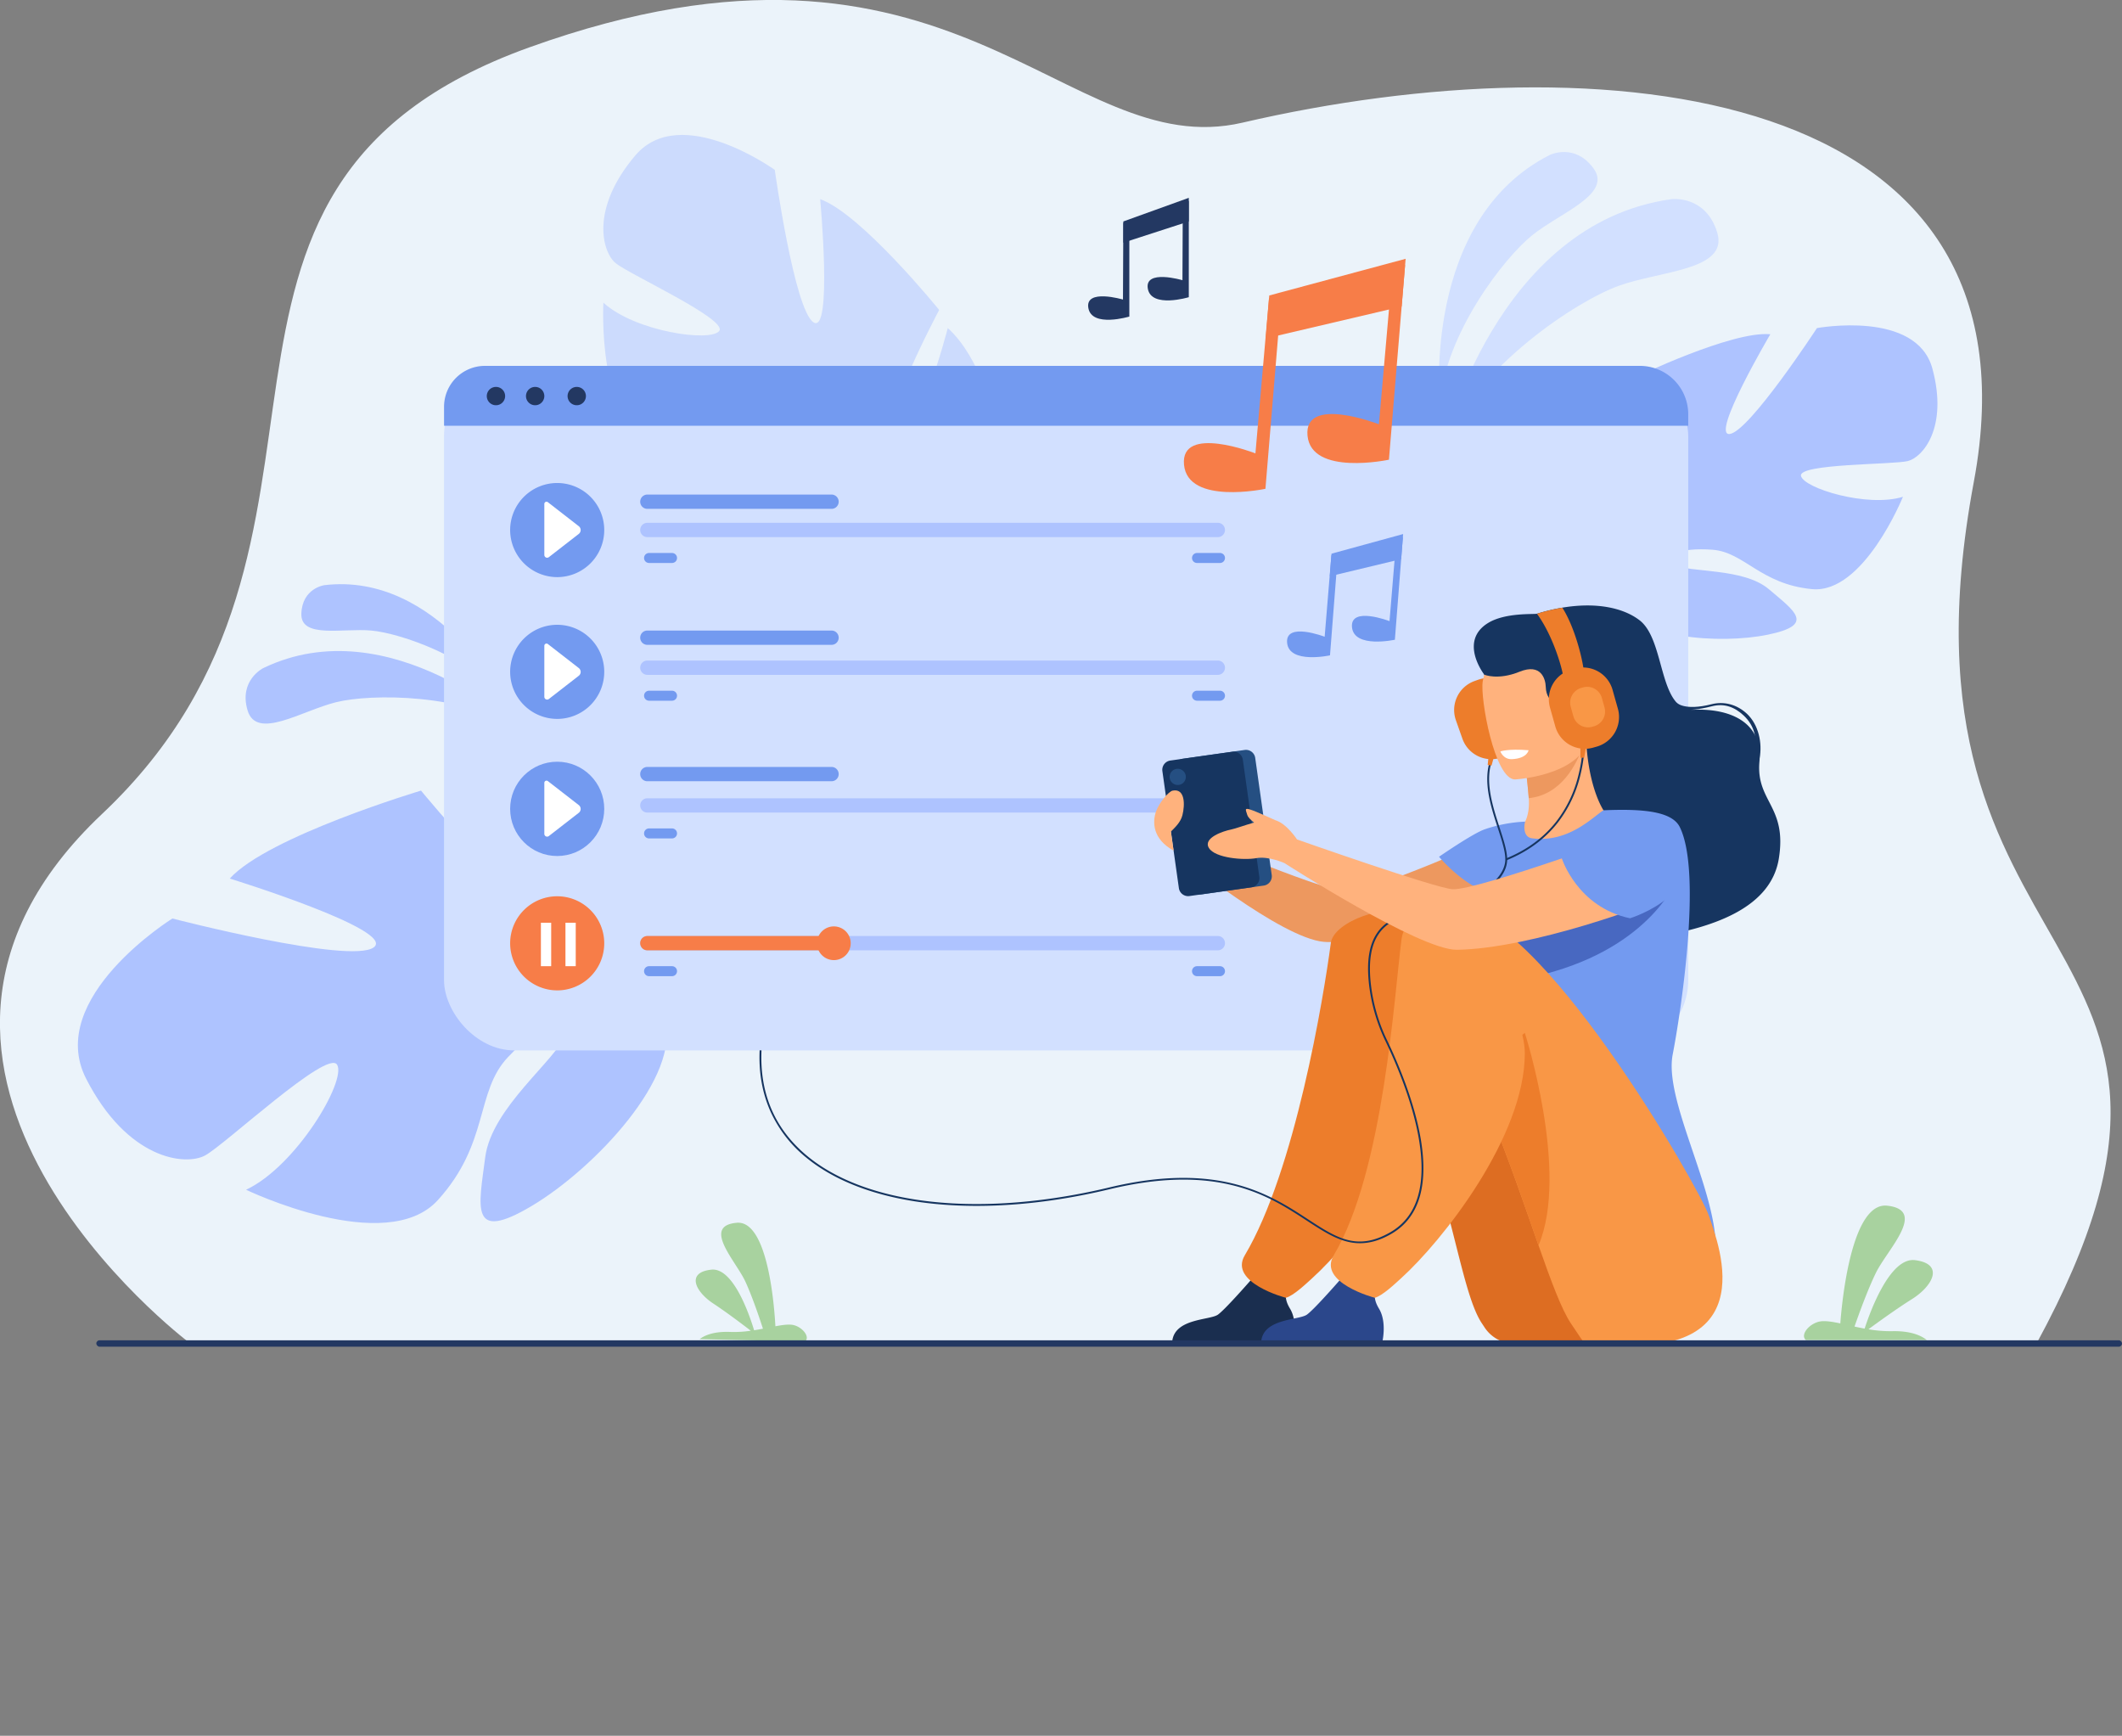
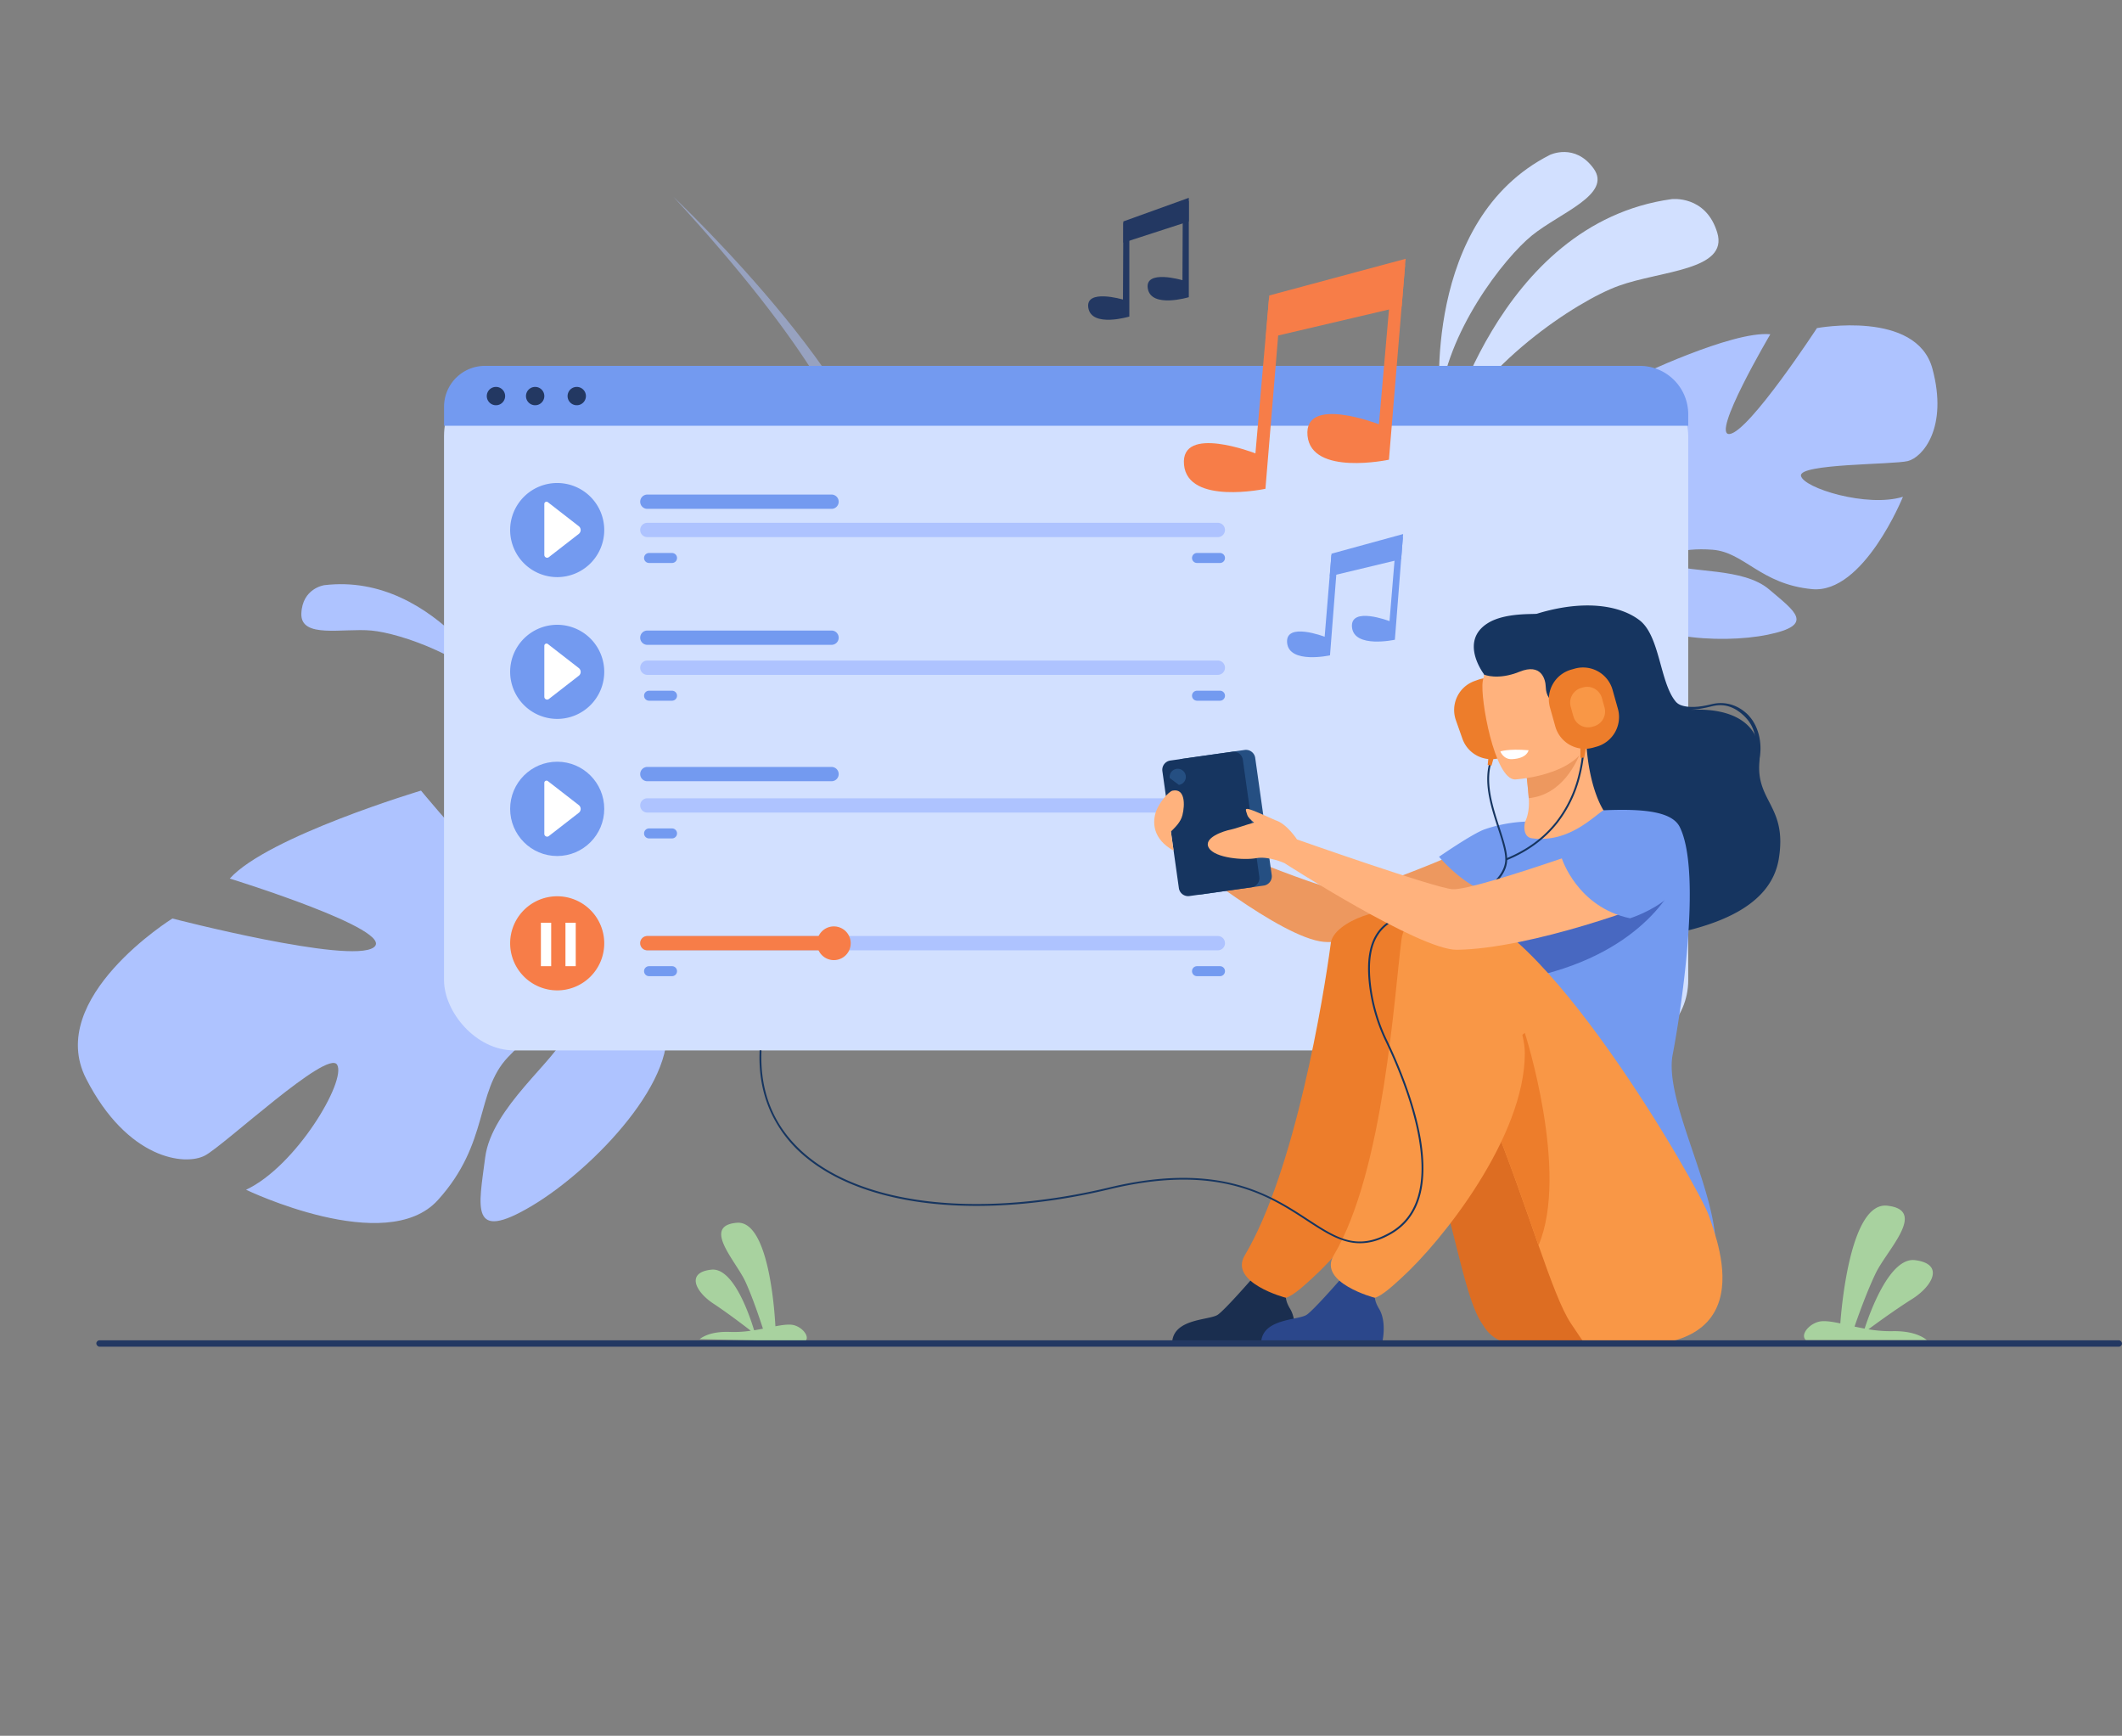
<svg xmlns="http://www.w3.org/2000/svg" viewBox="0 0 1620 1325">
  <rect x="0" y="0" width="1620" height="1325" fill="#808080" stroke="none" />
  <defs>
    <style>.cls-1{fill:#ebf3fa;}.cls-2{opacity:0.5;}.cls-3{fill:#aec3ff;}.cls-4{fill:#d2e0ff;}.cls-5{fill:#a8d29f;}.cls-6{fill:#739af0;}.cls-7{fill:#f77d48;}.cls-8{fill:#fff;}.cls-9{fill:#233862;}.cls-10{fill:#ed7d2b;}.cls-11{fill:#163560;}.cls-12{fill:#ed985f;}.cls-13{fill:#ffb27d;}.cls-14{fill:#dd6d22;}.cls-15{fill:#1a2e4f;}.cls-16{fill:#4868c1;}.cls-17{fill:#f99746;}.cls-18{fill:#2b478b;}.cls-19{fill:#254f82;}</style>
  </defs>
  <g id="图层_2">
    <g id="图层_1-2">
-       <path d="M143.66,1024.26S-130,817.35,78,621.24c221.45-208.78,25.25-476.82,325.86-585,325-116.92,408.62,89,544.67,57.39,271.38-63.07,615.6-32,558.32,274.34C1435,752.56,1730,703.52,1554.77,1025.54Z" class="cls-1" />
      <g class="cls-2">
-         <path d="M675.51,398s92.15-6.45,84.27-78.06c0,0-11.17-47-36.21-69.51,0,0-23.41,90.15-39.88,84.75S717,236.6,717,236.6,657.64,163.29,626.14,152c0,0,9.57,103.36-5.06,94.06s-29.59-116.39-29.59-116.39-71.85-51.83-106.49-11-25.24,73.81-14.95,82.25,85.59,42.84,79.06,51.66-64.41.52-88.47-21.57c0,0-5.11,91.65,37.54,107.05s67.22-4,93.41,6,41.44,25.54,25.6,26.39-56.46-24-85.05-16.22S482,364.85,516.21,390.56s104.57,53,131.94,30.22Z" class="cls-3" />
        <path d="M514.08,150.21S687,312.93,675.51,398c0,0-16.56,32.66-14,80.29l-6.88,14.61s2-59.78-6.45-72.11C648.15,420.78,724.09,378.08,514.08,150.21Z" class="cls-3" />
        <path d="M661.48,478.28S670.41,541.07,625,590.9l-7.08-6s38.1-60.51,36.83-100.6S661.48,478.28,661.48,478.28Z" class="cls-3" />
      </g>
      <path d="M493.61,733.12s37.87-113.71-51.53-139.66c0,0-61.6-9.83-100.91,9,0,0,96.07,72.67,81.47,89.75s-101.22-88.71-101.22-88.71-116.91,34.94-146,67.13c0,0,128.17,39.63,109.82,52.59s-153.62-22.09-153.62-22.09S34.19,761.7,65.75,823.41s75.66,66.77,90.82,58.6,93.49-81.45,100.8-69.26-31.24,77.5-69.52,95.43c0,0,106.92,51.46,146.41,7.92s28.52-82.56,53.41-109,51-37.08,44.18-17.65-56.53,55.85-61.43,94-12.1,65.42,35.54,37.08,115-99.2,101.33-143.28Z" class="cls-3" />
      <path d="M117.89,804.17s279.85-126.93,375.72-71c0,0,32.59,40,13.68,44.09C507.29,777.21,493.87,665,117.89,804.17Z" class="cls-3" />
      <path d="M1102.27,339.44S1142,170.52,1276.21,152c0,0,26.11-3.22,34.8,25.59s-43.21,29-75.29,40.6S1128.84,278.85,1102.27,339.44Z" class="cls-4" />
      <path d="M1099.23,307.83s-14-139.92,84-189.58c0,0,19.15-9.36,33.39,10.41s-25.48,33.64-47,51S1103.65,254.39,1099.23,307.83Z" class="cls-4" />
-       <path d="M398.34,557.38s-100.56-94.25-197.52-47.32c0,0-18.69,9.39-11.78,32.29s41.35.13,67.67-6.36S354.13,529,398.34,557.38Z" class="cls-3" />
      <path d="M386.47,535.11s-52.26-98.76-138.89-88.42c0,0-16.79,2.27-17.52,21.64s31.65,11,53.52,13S360.06,501.69,386.47,535.11Z" class="cls-3" />
      <path d="M1221.15,430.91s-70.34-39.47-37.51-93.05c0,0,26.26-32.9,54.39-41.35,0,0-15,79.89,0,81.77s10.32-90.23,10.32-90.23,74.1-35.72,103.17-32.9c0,0-46,78-31,76.13s66.59-80.83,66.59-80.83,76-14.1,88.16,31-7.5,67.67-18.75,70.49-83.48,1.88-81.6,11.28,50.65,24.44,77.84,16c0,0-30,74.25-69.4,70.49s-51.59-28.2-76-30.08-42.21,4.7-30,11.28,53.46,2.16,73.15,18.94,35.64,27.12-.94,34.64-102.23,2.82-115.36-25.38Z" class="cls-3" />
      <path d="M1440.62,295.57s-197,63.91-219.47,135.34c0,0,.94,32-18.76,68.62v14.09s20.64-47.93,31.89-54.51C1234.28,459.11,1190.2,397.08,1440.62,295.57Z" class="cls-3" />
      <path d="M1202.39,499.53S1172,545.75,1189.34,602l7.81-2.11s-7.59-62,8.31-93.14S1202.39,499.53,1202.39,499.53Z" class="cls-3" />
      <path d="M534.15,1022.22l80.44,1.78c4.39-3.57-2.72-12-10.32-12.78-3.31-.33-7.51.28-12.31,1.18-.79-14.76-5.65-81.13-29.53-79-26.85,2.39-.64,29.17,6.59,44.85,5.35,11.6,10.91,28.2,13.44,36-2.18.42-4.45.83-6.75,1.21-3.31-11-15.72-48-32.56-46.28-19.78,2.07-12.18,17,1.61,26,10.11,6.66,22.51,16.07,28.4,20.62a85.46,85.46,0,0,1-15.76.92C543.62,1016.17,536.81,1020.09,534.15,1022.22Z" class="cls-5" />
      <path d="M1471,1022.94h-92.31c-4.94-4.2,3.43-13.75,12.17-14.39,3.8-.29,8.6.51,14.09,1.67,1.27-16.91,8.52-92.92,35.86-89.86,30.74,3.42,0,33.47-8.69,51.26-6.43,13.18-13.22,32.08-16.33,41,2.5.54,5.08,1.07,7.72,1.56,4.08-12.54,19.24-54.71,38.52-52.25,22.63,2.88,13.53,19.78-2.51,29.82-11.77,7.38-26.22,17.87-33.09,22.94a98.34,98.34,0,0,0,18,1.45C1460.26,1015.76,1468,1020.43,1471,1022.94Z" class="cls-5" />
      <rect rx="53.65" height="522.54" width="949.87" y="279.28" x="338.98" class="cls-4" />
      <path d="M370.23,279.28h881.67a36.95,36.95,0,0,1,36.95,36.95V325a0,0,0,0,1,0,0H339a0,0,0,0,1,0,0V310.53A31.25,31.25,0,0,1,370.23,279.28Z" class="cls-6" />
      <path d="M389.46,720a35.92,35.92,0,1,1,35.92,36A36,36,0,0,1,389.46,720Z" class="cls-7" />
      <rect height="33.17" width="7.85" y="704.36" x="412.94" class="cls-8" />
      <rect height="33.17" width="7.85" y="704.36" x="431.69" class="cls-8" />
      <path d="M929.75,725.41H494.2a5.45,5.45,0,0,1-5.45-5.46h0a5.45,5.45,0,0,1,5.45-5.45H929.75a5.44,5.44,0,0,1,5.44,5.45h0A5.44,5.44,0,0,1,929.75,725.41Z" class="cls-3" />
      <path d="M638.4,725.41H494.2a5.45,5.45,0,0,1-5.45-5.46h0a5.45,5.45,0,0,1,5.45-5.45H638.4a5.45,5.45,0,0,1,5.45,5.45h0A5.45,5.45,0,0,1,638.4,725.41Z" class="cls-7" />
      <path d="M623.72,720a12.87,12.87,0,1,1,12.87,12.9A12.89,12.89,0,0,1,623.72,720Z" class="cls-7" />
      <path d="M513.06,745.15H495.5a3.8,3.8,0,0,1-3.8-3.81h0a3.8,3.8,0,0,1,3.8-3.81h17.56a3.8,3.8,0,0,1,3.8,3.81h0A3.8,3.8,0,0,1,513.06,745.15Z" class="cls-6" />
      <path d="M931.39,745.15H913.83a3.8,3.8,0,0,1-3.8-3.81h0a3.8,3.8,0,0,1,3.8-3.81h17.56a3.8,3.8,0,0,1,3.8,3.81h0A3.8,3.8,0,0,1,931.39,745.15Z" class="cls-6" />
      <path d="M929.75,620.27H494.2a5.45,5.45,0,0,1-5.45-5.45h0a5.45,5.45,0,0,1,5.45-5.46H929.75a5.44,5.44,0,0,1,5.44,5.46h0A5.44,5.44,0,0,1,929.75,620.27Z" class="cls-3" />
      <path d="M513.06,640H495.5a3.81,3.81,0,0,1-3.8-3.82h0a3.81,3.81,0,0,1,3.8-3.81h17.56a3.81,3.81,0,0,1,3.8,3.81h0A3.81,3.81,0,0,1,513.06,640Z" class="cls-6" />
      <path d="M931.39,640H913.83a3.81,3.81,0,0,1-3.8-3.82h0a3.81,3.81,0,0,1,3.8-3.81h17.56a3.81,3.81,0,0,1,3.8,3.81h0A3.81,3.81,0,0,1,931.39,640Z" class="cls-6" />
      <path d="M929.75,515.14H494.2a5.46,5.46,0,0,1-5.45-5.46h0a5.46,5.46,0,0,1,5.45-5.46H929.75a5.45,5.45,0,0,1,5.44,5.46h0A5.45,5.45,0,0,1,929.75,515.14Z" class="cls-3" />
      <path d="M634.84,492.23H494.2a5.45,5.45,0,0,1-5.45-5.46h0a5.45,5.45,0,0,1,5.45-5.45H634.84a5.45,5.45,0,0,1,5.44,5.45h0A5.45,5.45,0,0,1,634.84,492.23Z" class="cls-6" />
      <path d="M634.84,388.43H494.2a5.45,5.45,0,0,1-5.45-5.45h0a5.45,5.45,0,0,1,5.45-5.46H634.84a5.45,5.45,0,0,1,5.44,5.46h0A5.45,5.45,0,0,1,634.84,388.43Z" class="cls-6" />
      <path d="M634.84,596.35H494.2a5.45,5.45,0,0,1-5.45-5.45h0a5.45,5.45,0,0,1,5.45-5.46H634.84a5.45,5.45,0,0,1,5.44,5.46h0A5.45,5.45,0,0,1,634.84,596.35Z" class="cls-6" />
      <path d="M513.06,534.88H495.5a3.81,3.81,0,0,1-3.8-3.81h0a3.81,3.81,0,0,1,3.8-3.82h17.56a3.81,3.81,0,0,1,3.8,3.82h0A3.81,3.81,0,0,1,513.06,534.88Z" class="cls-6" />
      <path d="M931.39,534.88H913.83a3.81,3.81,0,0,1-3.8-3.81h0a3.81,3.81,0,0,1,3.8-3.82h17.56a3.81,3.81,0,0,1,3.8,3.82h0A3.81,3.81,0,0,1,931.39,534.88Z" class="cls-6" />
      <path d="M929.75,410H494.2a5.45,5.45,0,0,1-5.45-5.46h0a5.45,5.45,0,0,1,5.45-5.45H929.75a5.44,5.44,0,0,1,5.44,5.45h0A5.44,5.44,0,0,1,929.75,410Z" class="cls-3" />
      <path d="M513.06,429.74H495.5a3.8,3.8,0,0,1-3.8-3.81h0a3.81,3.81,0,0,1,3.8-3.81h17.56a3.81,3.81,0,0,1,3.8,3.81h0A3.8,3.8,0,0,1,513.06,429.74Z" class="cls-6" />
      <path d="M931.39,429.74H913.83a3.8,3.8,0,0,1-3.8-3.81h0a3.81,3.81,0,0,1,3.8-3.81h17.56a3.81,3.81,0,0,1,3.8,3.81h0A3.8,3.8,0,0,1,931.39,429.74Z" class="cls-6" />
      <path d="M385.63,302.34a7,7,0,1,1-7-7A7,7,0,0,1,385.63,302.34Z" class="cls-9" />
      <path d="M415.55,302.34a7,7,0,1,1-7-7A7,7,0,0,1,415.55,302.34Z" class="cls-9" />
      <path d="M447.31,302.34a7,7,0,1,1-7-7A7,7,0,0,1,447.31,302.34Z" class="cls-9" />
      <polygon points="857.59 169.03 907.57 151.01 907.57 169.03 857.59 185.24 857.59 169.03" class="cls-9" />
      <path d="M862.17,168.13v73.51s-28.58,8.64-31.28-6.49,26.43-6.49,26.43-6.49l.26-58.5Z" class="cls-9" />
      <path d="M907.57,153.36v73.5s-28.58,8.65-31.28-6.48,26.43-6.49,26.43-6.49l.26-58.51Z" class="cls-9" />
      <polygon points="1016.52 422.64 1071.19 407.66 1069.69 426.82 1015.17 439.89 1016.52 422.64" class="cls-6" />
      <path d="M1021.47,422.07l-6.11,78.18s-31.12,6.81-32.73-9.51,28.65-4.69,28.65-4.69l5.14-62.21Z" class="cls-6" />
      <path d="M1071,410.15l-6.11,78.18s-31.13,6.81-32.73-9.51,28.64-4.69,28.64-4.69l5.15-62.21Z" class="cls-6" />
      <polygon points="969 225.54 1073.1 197.55 1070.07 233.98 966.27 258.33 969 225.54" class="cls-7" />
      <path d="M978.42,224.5,966.07,373.12s-59.25,12.66-62.16-18.39,54.52-8.66,54.52-8.66l10.36-118.25Z" class="cls-7" />
      <path d="M1072.7,202.29l-12.35,148.62s-59.25,12.67-62.16-18.39,54.52-8.65,54.52-8.65l10.36-118.26Z" class="cls-7" />
      <path d="M389.46,404.54a35.92,35.92,0,1,1,35.92,36A36,36,0,0,1,389.46,404.54Z" class="cls-6" />
      <path d="M415.56,384.66v38.95A2.14,2.14,0,0,0,419,425.3l22.84-17.74a3.73,3.73,0,0,0,0-5.9l-23.6-18.33A1.67,1.67,0,0,0,415.56,384.66Z" class="cls-8" />
      <path d="M389.46,512.77a35.92,35.92,0,1,1,35.92,36A36,36,0,0,1,389.46,512.77Z" class="cls-6" />
      <path d="M415.56,492.89v39a2.14,2.14,0,0,0,3.45,1.69l22.84-17.74a3.73,3.73,0,0,0,0-5.9l-23.6-18.33A1.67,1.67,0,0,0,415.56,492.89Z" class="cls-8" />
      <ellipse ry="35.99" rx="35.92" cy="617.44" cx="425.38" class="cls-6" />
      <path d="M415.56,597.55v39A2.14,2.14,0,0,0,419,638.2l22.84-17.74a3.74,3.74,0,0,0,0-5.91l-23.6-18.32A1.67,1.67,0,0,0,415.56,597.55Z" class="cls-8" />
      <g id="girl_2">
        <path d="M1146.41,578.15l2.76-1a23.5,23.5,0,0,0,14.12-29.92l-5.06-14.17a23.42,23.42,0,0,0-29.87-14.16l-2.77,1a23.49,23.49,0,0,0-14.11,29.91l5,14.17A23.41,23.41,0,0,0,1146.41,578.15Z" class="cls-10" />
        <path d="M1358,655.5c-6,36.69-47.93,51.69-89.65,59-56.22,9.83-109.69-49.55-112.14-53.17s-12.9-5.5,16.57-35.16c42.17-42.46-32.62-67.18-39.6-111.14,0,0-19.84-25.49,2.84-39.47,13.24-8.15,35.28-6.45,37.4-7.1a147.32,147.32,0,0,1,19.38-4.63c26.11-4.36,46.76.23,59,9.73,19.89,15.47,14,69.28,41.28,68.22s52.8,9.1,50.12,39.69S1364.55,615.28,1358,655.5Z" class="cls-11" />
        <path d="M1343.28,579.07l-3.83-3.57c2.22-11.45.14-21.35-8.14-29.19-7.17-6.8-15.13-9.54-24.31-7.21-22.12,5.61-26.7.93-26.89.63l-1.35,1.65v-2.6l1.16-2.45c0,.06,5.89,6.52,26.68,1.24,9.71-2.47,19.63.24,27.2,7.41C1342.48,553.2,1345.61,567.09,1343.28,579.07Z" class="cls-11" />
        <path d="M1143.54,637.77s-96.16,43.61-115.9,42.74-129.9-48.12-129.9-48.12l3.73,21.48s76.24,62,109.06,65.07c32.31,3,142.78-29.06,153.45-35.83S1174.54,644.62,1143.54,637.77Z" class="cls-12" />
        <path d="M1137.38,683.16c9.55,6.64,21.53,12.12,36.56,15.6,56.35,13,78-34.69,86.06-67.45a48.37,48.37,0,0,0-19.09-5.88c-4.08-.48-8.36-.8-11.91-1-6.32-4.86-15.75-24.74-17.84-55.6l-2.65.71-44.41,12.18s2,14.15,3,27.52c.77,10.46-1.94,17.29-3.91,19.74-3.47.75-2.72,4.42-2.72,4.42s0,0,0,0A286.74,286.74,0,0,0,1137.38,683.16Z" class="cls-13" />
        <path d="M1164.1,581.76s2,14.14,3,27.52c25.16-2.53,36.83-26.53,41.38-39.7Z" class="cls-12" />
        <path d="M1156.58,595s59.73-3.3,57.1-40.54,3.32-62.75-34.92-62.21-44.65,15.26-46.79,27.91S1141,594.94,1156.58,595Z" class="cls-13" />
        <path d="M1277,804.85c5.39-27.63,23-138,5.39-173.54-6.31-12.76-31.09-13.91-58.28-12.79-8.46,5.47-26.94,25.05-54.58,21.38-6.38-.85-6.32-8.76-5.17-12.72a109.85,109.85,0,0,0-30.75,5.82c-9.11,3.08-35,21-35,21s15.11,18.27,34,26.28c-3.22,28.84,1.57,41.56,31.42,108.17,25.23,56.31-3.4,107-3.4,107s148.5,119.65,149.32,58.73C1310.64,908.3,1270.12,840.16,1277,804.85Z" class="cls-6" />
        <path d="M1153.34,1025.54a27.59,27.59,0,0,1-19.87-12.12l-2.29-3.46c-16.91-25.64-23.48-104.18-61.5-187.84-9.26-20.37-42.51-24-51.57-47.06,0,0-22.31-74.63,42.7-76.83s174.12,207.65,175.84,229.66C1238.32,949.21,1279.63,1039.82,1153.34,1025.54Z" class="cls-14" />
        <path d="M894.93,1023.83h92.54s3.46-14.8-2.62-24.86c-5.37-8.91-3.31-14,.67-21.35a35.93,35.93,0,0,1-15.59,3c-4.61-.27-9.48-2.37-13.76-4.86-4,4.55-21,23.92-26.36,27.76C923.76,1007.83,896.8,1006.27,894.93,1023.83Z" class="cls-15" />
        <path d="M1281.51,668.29s-17.1,50.31-95.21,73.31S1100.91,692,1164,683.11,1281.51,668.29,1281.51,668.29Z" class="cls-16" />
        <path d="M1016,719.8c-5.57,41.86-27.33,174-65.71,238.46-12.38,20.78,31.18,32.43,31.41,32.37,5.84-1.53,15.57-10.86,20.06-14.92,31.16-28.14,94.42-107.83,94.42-171.73,0-31.15.54-90.65-22.06-105.77C1060.19,688.9,1018.21,703.17,1016,719.8Z" class="cls-10" />
        <path d="M1208.51,1023.83s-3.43-4.79-9.4-13.87c-7.12-10.8-15-32.06-24.55-59.31-10-28.6-21.94-63.8-36.82-100.41-4.6-11.31-9.47-22.75-14.66-34.17-9.26-20.37-34.74-17.55-43.8-40.58,0,0-35.37-79.82,29.65-82S1297.48,907,1304.58,927.89C1312.35,950.76,1350.27,1045.74,1208.51,1023.83Z" class="cls-17" />
        <path d="M962.86,1023.83h92.54s3.45-14.8-2.62-24.86c-5.38-8.91-3.32-14,.67-21.35a36,36,0,0,1-15.59,3c-4.61-.27-9.49-2.37-13.76-4.86-4,4.55-21,23.92-26.37,27.76C991.69,1007.83,964.72,1006.27,962.86,1023.83Z" class="cls-18" />
        <path d="M1174.56,950.65c-10-28.6-21.94-63.8-36.82-100.41,3.88-27.74,12.27-52,26.36-61.8C1164.1,788.44,1198.3,894.61,1174.56,950.65Z" class="cls-10" />
        <path d="M1070,716.83c-5.57,41.87-13.42,177-51.81,241.43-12.37,20.78,31.18,32.43,31.42,32.37,5.84-1.53,15.57-10.86,20.06-14.92,31.16-28.14,94.42-107.83,94.42-171.73,0-31.15-36.49-88.15-59.09-103.27C1091.09,691.4,1072.22,700.21,1070,716.83Z" class="cls-17" />
        <path d="M1145.4,573.62s5.65-2.23,21.54-.94c0,0-.85,6.21-12.56,6.82C1147.74,579.85,1145.4,573.62,1145.4,573.62Z" class="cls-8" />
        <path d="M964.8,676l-47.28,6.7a7.14,7.14,0,0,1-8.07-6.08l-12.59-89.37a7.14,7.14,0,0,1,6.06-8.08l47.29-6.7a7.14,7.14,0,0,1,8.06,6.08l12.6,89.37A7.15,7.15,0,0,1,964.8,676Z" class="cls-19" />
        <path d="M955.33,677.34,908,684A7.14,7.14,0,0,1,900,678l-12.6-89.37a7.15,7.15,0,0,1,6.07-8.08l47.28-6.7a7.15,7.15,0,0,1,8.07,6.08l12.59,89.37A7.14,7.14,0,0,1,955.33,677.34Z" class="cls-11" />
-         <path d="M893,593.89a6.18,6.18,0,1,1,7,5.26A6.2,6.2,0,0,1,893,593.89Z" class="cls-19" />
+         <path d="M893,593.89a6.18,6.18,0,1,1,7,5.26Z" class="cls-19" />
        <path d="M882.63,619.2c2.29-6.41,9.5-15.07,12.61-15.68,9.48-1.88,9.48,10.63,7.47,18.7-1.4,5.62-5.94,9.64-8.82,12.55h0l2.05,14.54C879.93,640.49,879.62,627.59,882.63,619.2Z" class="cls-13" />
        <path d="M1038.21,949c-14.18,0-26.36-8-40.51-17.21-14.65-9.57-31.26-20.43-54.9-26.56-27.48-7.14-58.84-6.29-95.87,2.59-47.3,11.35-93.62,15.19-133.94,11.08-40.87-4.15-74.64-16.4-97.65-35.42a96.61,96.61,0,0,1-27.15-35.12c-6.22-13.94-9-29.61-8.26-46.61l1.42.06c-1.44,33.14,10.3,60.25,34.89,80.58,22.79,18.84,56.3,31,96.9,35.1,40.16,4.09,86.31.26,133.46-11,84-20.17,123.25,5.46,151.87,24.16,21.82,14.26,37.58,24.56,62.9,10,20.36-11.69,27.76-35.34,22-70.28-4.84-29.42-18.07-59.85-25.53-75.36a134.87,134.87,0,0,1-12.92-45.78c-1.47-15.64.37-27.38,5.63-35.87,5.92-9.55,16.13-15.16,31.21-17.14,44.27-5.82,67.44-24.63,67.44-40.22,0-6.3-2.65-14.43-5.71-23.85-5.48-16.87-11.69-36-5.5-52.88l1.33.49c-6,16.42.11,35.3,5.52,52,3.1,9.53,5.77,17.76,5.77,24.29,0,18.89-28.88,36.4-68.67,41.63-27.63,3.63-38.62,19.5-35.61,51.47a133.51,133.51,0,0,0,12.79,45.29c7.49,15.59,20.78,46.16,25.65,75.75,5.85,35.59-1.79,59.73-22.72,71.74C1053.24,947,1045.46,949,1038.21,949Z" class="cls-11" />
        <path d="M1150.19,656.66l-.53-1.32c15.89-6.43,28.83-15.94,38.47-28.26a93.86,93.86,0,0,0,16.72-34.72,117.6,117.6,0,0,0,3-41.86l1.4-.21a119.3,119.3,0,0,1-3,42.43,95.07,95.07,0,0,1-17,35.23C1179.45,640.47,1166.31,650.13,1150.19,656.66Z" class="cls-11" />
        <path d="M939.71,633.24c3.33-.64,10.48-3.34,17.73-5.34-2.17-1.68-4.57-3.75-5.24-5.87-1.29-4.09-2.16-5.41,2.15-4.11s19.38,8.22,19.38,8.22l0,0c8.57,2.51,16.46,14.64,16.46,14.64s106,37.35,118.78,38c19.73,1,151.07-47.48,151.07-47.48,31,6.86,24,45,13.37,51.8S1168.2,724.33,1112.19,725c-28.37.33-131.56-66.14-131.56-66.14s-12.06-5.52-21.54-3.8-31.45,0-36.18-7.77S934.11,634.32,939.71,633.24Z" class="cls-13" />
        <path d="M1192.33,655.22s11.75,37.26,52.09,45.74c0,0,66.62-20.57,33.45-66.05C1277.87,634.91,1245.07,610.49,1192.33,655.22Z" class="cls-6" />
        <path d="M1133.14,515s10.29,4.5,26.94-2.25,19.84,5.87,20,11.59c.44,13.59,12.22,13.36,12.22,13.36l29.9-19.18V483l-49.49-12.43-41,13.86S1129.56,503.36,1133.14,515Z" class="cls-11" />
-         <path d="M1209.12,515.26l-9,.85c0,.1-6.6,1.79-6.61,2,.34-3.89-7-31.71-20.15-49.61a147.32,147.32,0,0,1,19.38-4.63C1204,481.53,1210.12,512,1209.12,515.26Z" class="cls-10" />
        <path d="M1216.2,570.72l2.83-.8a23.49,23.49,0,0,0,16.13-28.87l-4.08-14.49a23.42,23.42,0,0,0-28.83-16.18l-2.83.8a23.48,23.48,0,0,0-16.12,28.88l4.07,14.48A23.4,23.4,0,0,0,1216.2,570.72Z" class="cls-10" />
        <path d="M1215.52,554.78l1.41-.39a11.72,11.72,0,0,0,8-14.39l-2-7.22a11.68,11.68,0,0,0-14.37-8.06l-1.41.4a11.7,11.7,0,0,0-8,14.39l2,7.21A11.65,11.65,0,0,0,1215.52,554.78Z" class="cls-17" />
        <polygon points="1136.37 577.77 1135.75 583.9 1138.67 584.43 1140.36 578.3 1136.37 577.77" class="cls-10" />
        <polygon points="1206.52 568.86 1206.52 578.39 1209.44 578.39 1211.06 568.86 1206.52 568.86" class="cls-10" />
      </g>
      <rect rx="2.46" height="4.91" width="1546.47" y="1023.09" x="73.53" class="cls-9" />
    </g>
  </g>
</svg>